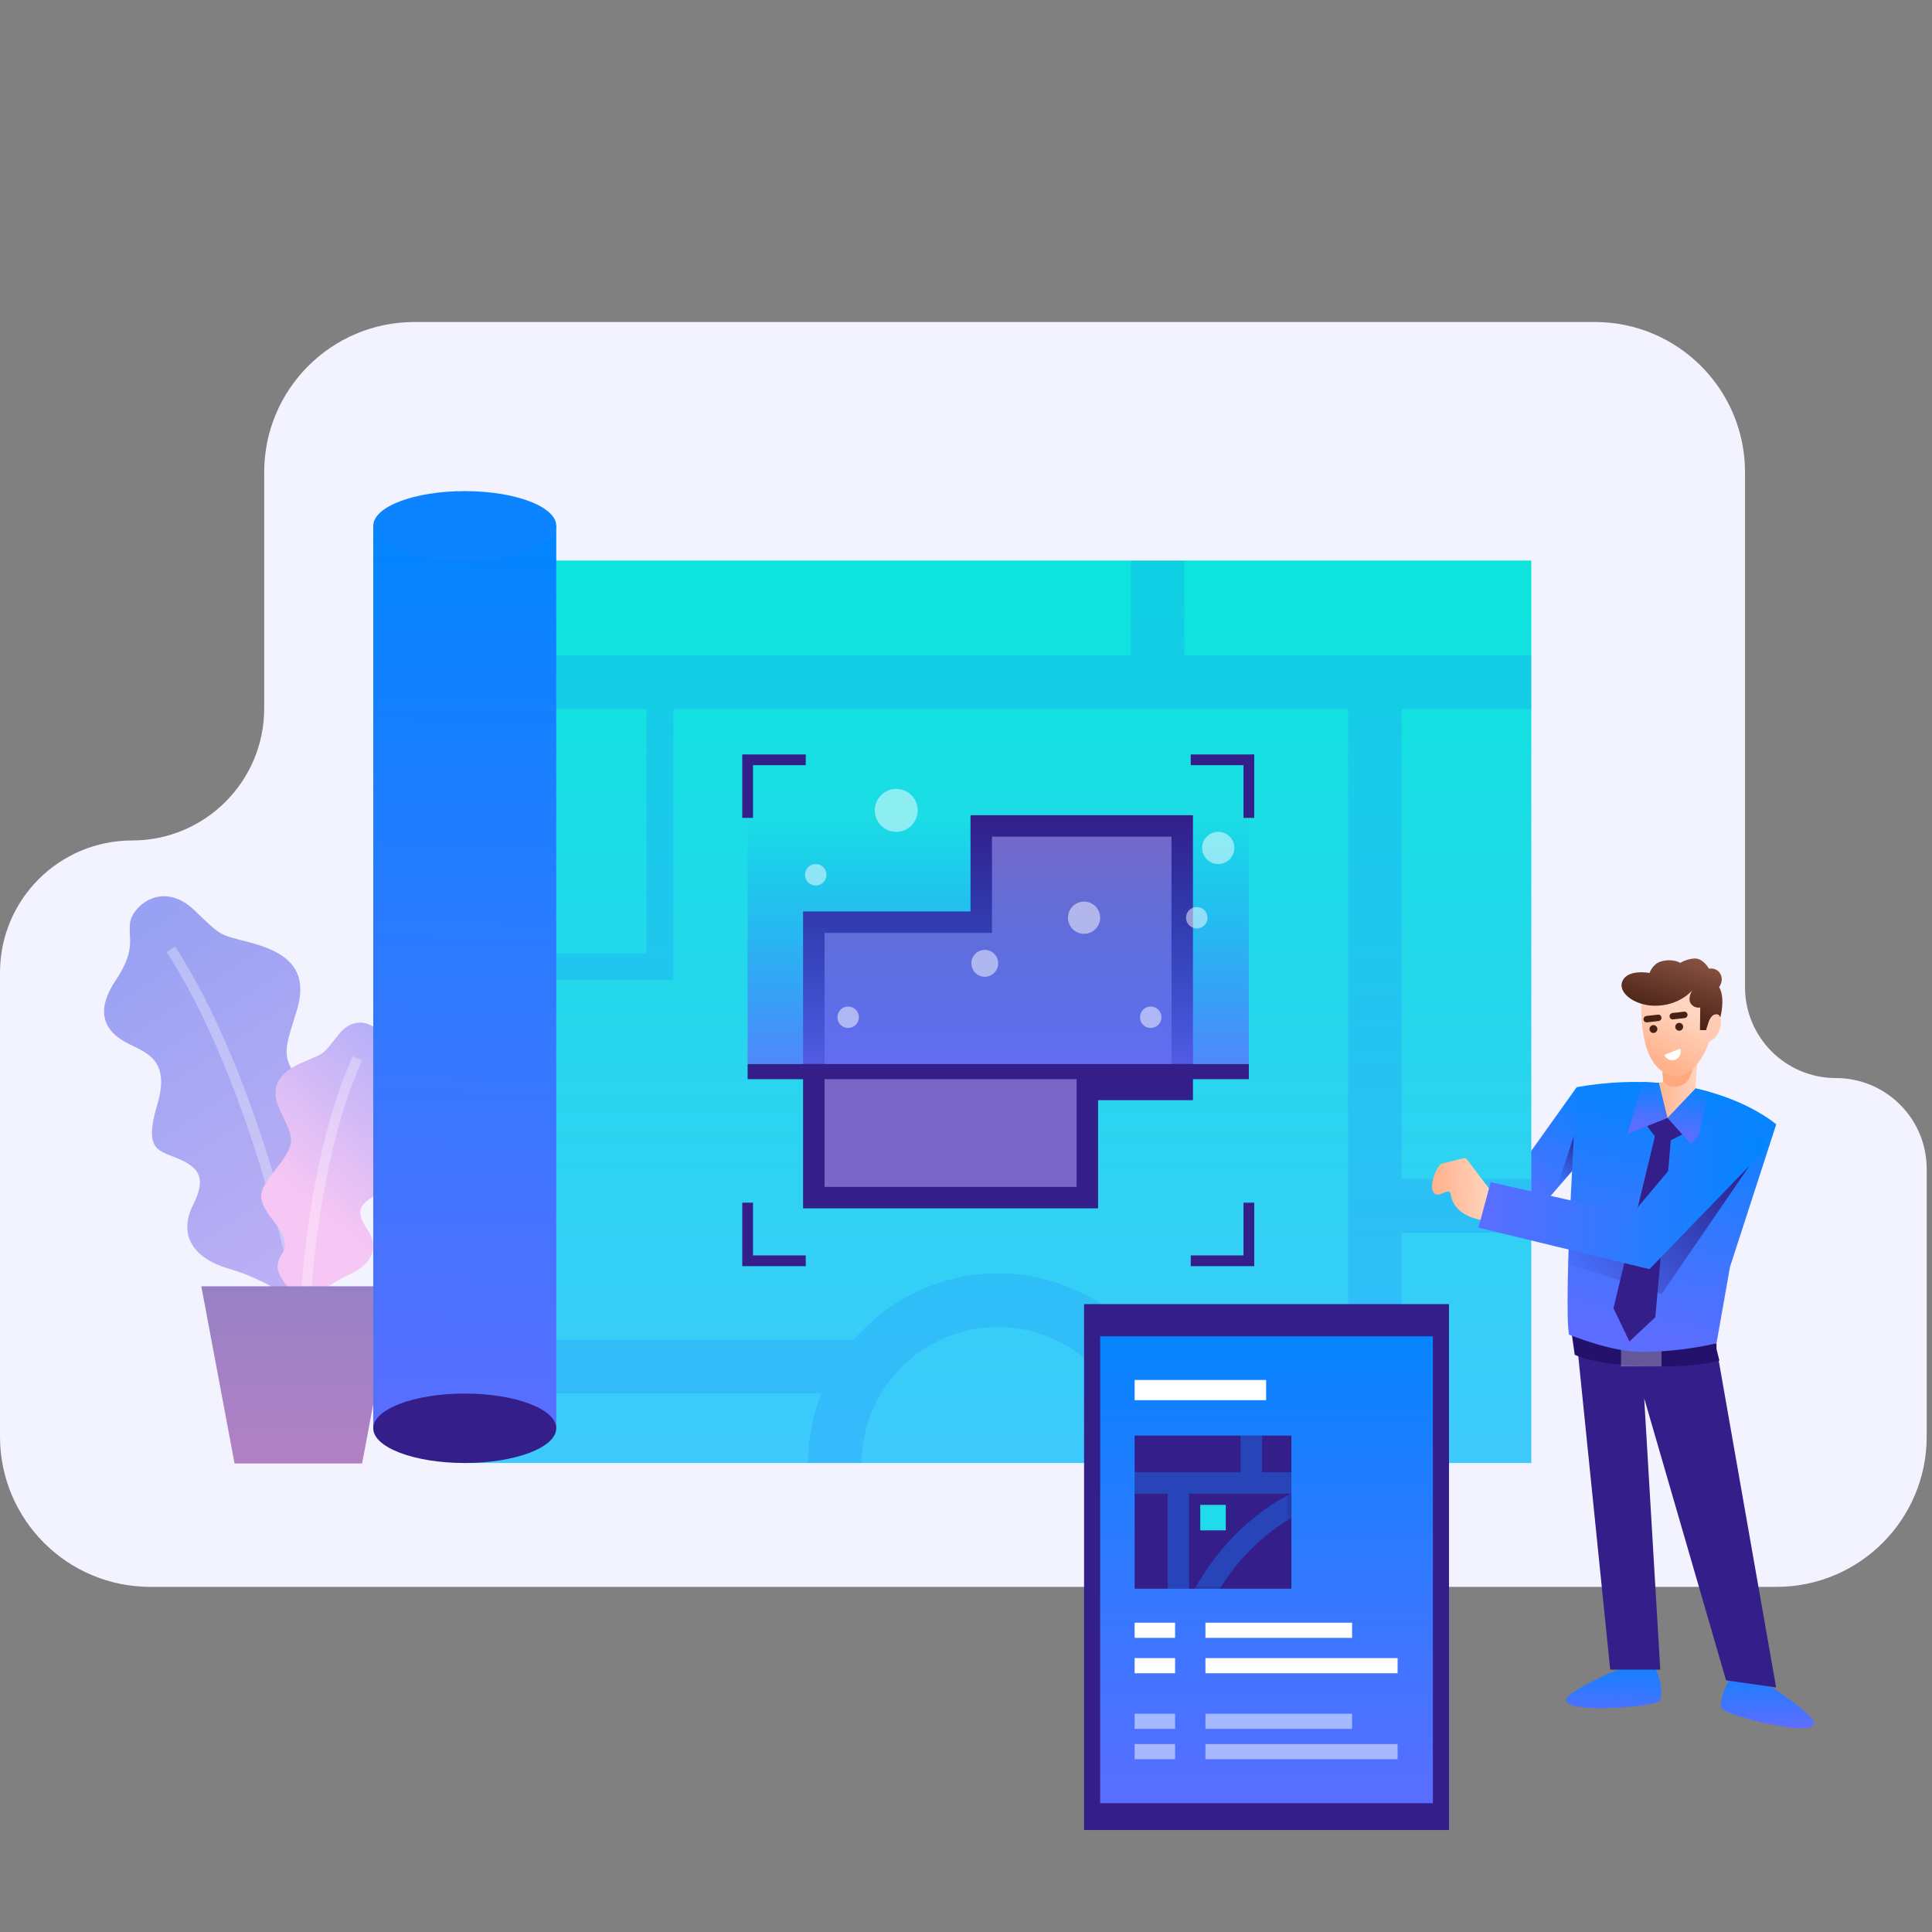
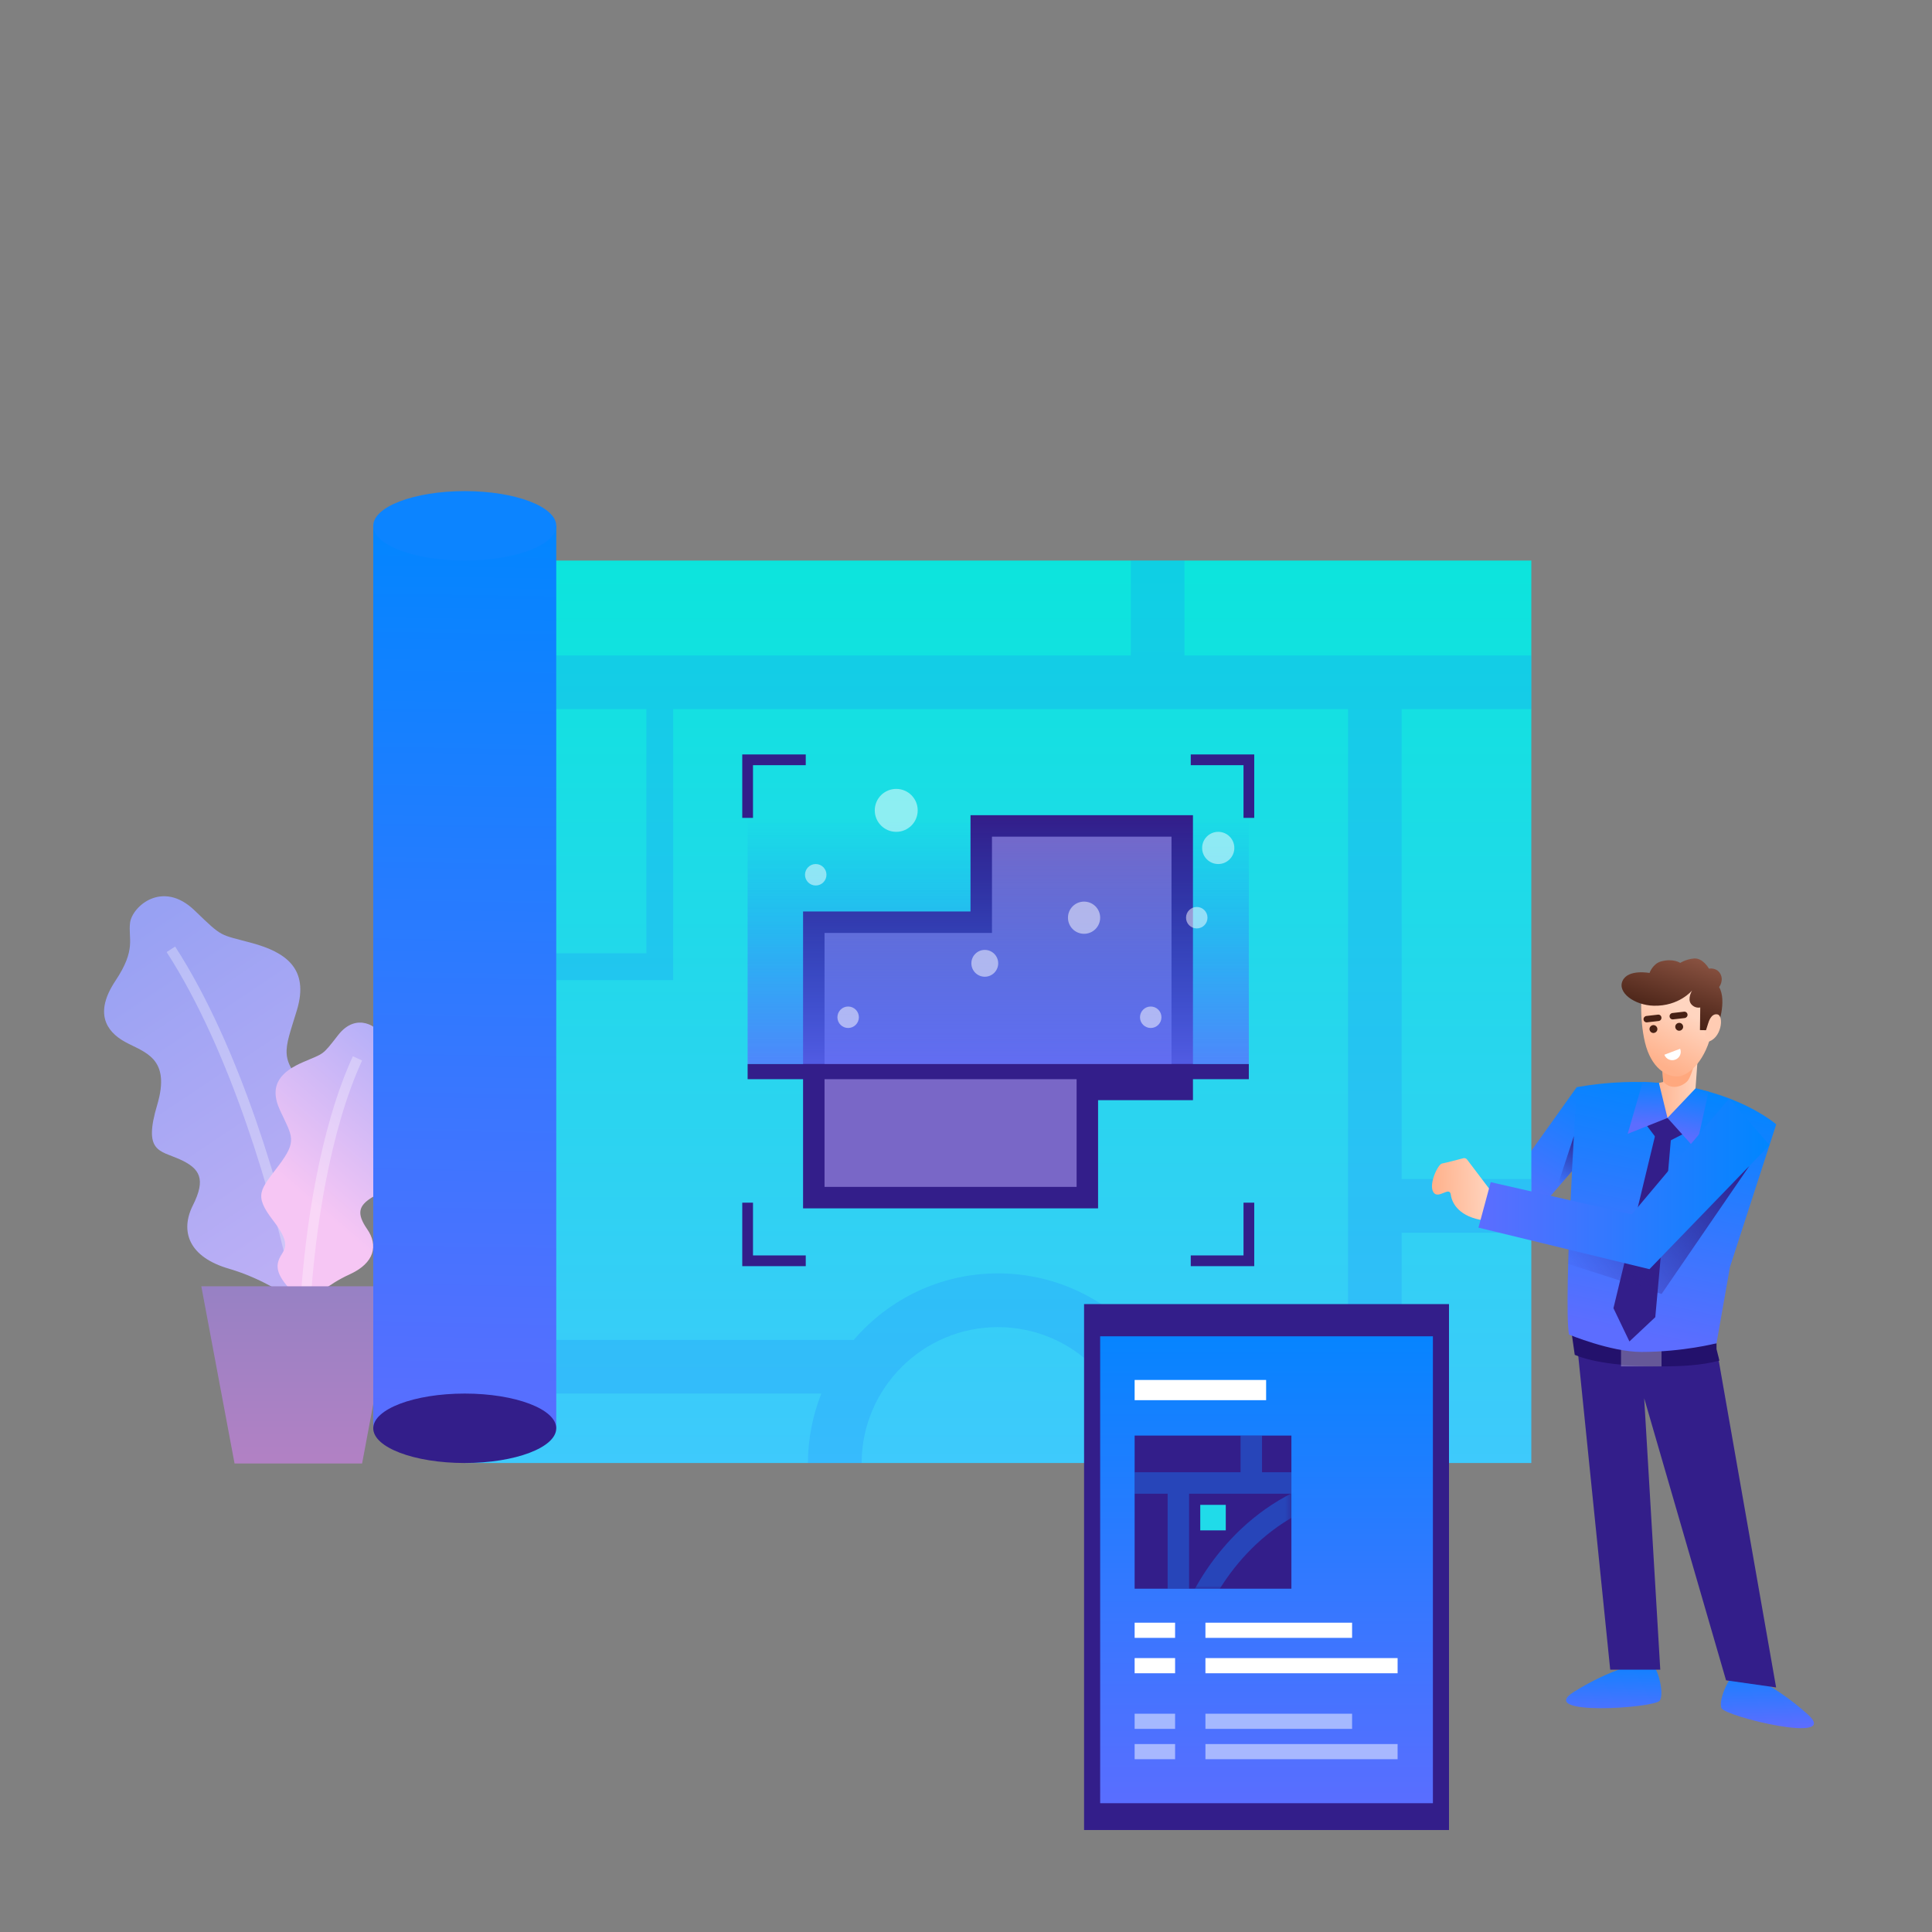
<svg xmlns="http://www.w3.org/2000/svg" width="360" height="360" viewBox="0 0 360 360" fill="none">
  <rect x="0" y="0" width="360" height="360" fill="#808080" stroke="none" />
  <g clip-path="url(#clip0_659_4071)">
-     <path fill-rule="evenodd" clip-rule="evenodd" d="M342.085 200.88C332.738 200.88 325.16 193.302 325.16 183.955V88C325.16 72.536 312.624 60 297.16 60H77.23C61.766 60 49.23 72.536 49.23 88V131.995C49.23 145.59 38.209 156.61 24.615 156.61C11.021 156.61 0 167.631 0 181.225V267.69C0 283.154 12.536 295.69 28 295.69H186.01H216.42H331.01C346.474 295.69 359.01 283.154 359.01 267.69V217.805C359.01 208.458 351.432 200.88 342.085 200.88Z" fill="#F3F3FF" />
    <path d="M280.685 220.946L282.756 229.993L297.765 212.622L293.797 202.584L280.685 220.946Z" fill="url(#paint0_linear_659_4071)" />
    <path d="M325.605 312.165C325.605 312.165 330.403 313.697 336.819 319.422C343.234 325.147 321.464 319.864 320.774 318.29C320.074 316.726 322.618 311.12 324.106 311.637L325.605 312.155V312.165Z" fill="url(#paint1_linear_659_4071)" />
    <path d="M305.561 310.019C305.561 310.019 300.568 310.709 293.28 315.248C285.991 319.788 308.332 318.3 309.281 316.876C310.24 315.453 308.688 309.501 307.135 309.76L305.571 310.019H305.561Z" fill="url(#paint2_linear_659_4071)" />
    <path d="M320.105 252.647L330.952 314.43L321.625 313.104L306.369 260.54L309.366 311.12H300.039L293.645 248.334L320.105 252.647Z" fill="#331E8A" />
    <path d="M320.386 253.532L319.847 251.375V250.297L307.447 250.836L292.891 248.68L293.43 252.454C297.204 254.071 303.673 254.61 309.064 254.61C313.377 254.61 316.971 254.43 320.386 253.532Z" fill="#23116C" />
    <rect opacity="0.3" width="7.548" height="4.313" transform="matrix(-1 0 0 1 309.603 250.297)" fill="white" />
    <path d="M330.975 209.505C330.975 209.505 318.316 198.313 293.797 202.572C293.797 202.572 291.296 242.273 292.352 248.678C292.352 248.678 300.159 251.913 305.83 251.913C313.626 251.913 319.847 250.296 319.847 250.296L322.36 236.073L330.975 209.505Z" fill="url(#paint3_linear_659_4071)" />
    <path d="M308.127 207.846L313.615 208.816L316.472 205.312L315.933 202.811L316.472 195.457L309.636 197.225L309.658 197.689L309.906 201.495L309.916 201.614L309.119 201.786L308.127 207.846Z" fill="url(#paint4_linear_659_4071)" />
    <path d="M309.658 197.689L309.906 201.496C310.714 202.585 312.537 203.081 314.262 201.614C315.167 200.838 315.804 197.7 315.804 197.7H309.658V197.689Z" fill="#FFA87E" />
    <path d="M315.124 210.541L309.592 213.366L306.088 208.718L310.714 208.309L315.124 210.541Z" fill="#331E8A" />
    <path d="M310.444 210.024L311.415 211.502C311.415 211.502 309.172 237.778 308.439 245.434L303.619 249.962L300.643 243.762L308.59 210.833L310.434 210.014L310.444 210.024Z" fill="#331E8A" />
    <path d="M305.949 184.652C305.949 184.652 305.388 189.483 306.52 194.248C307.663 199.014 310.542 200.675 312.655 200.578C314.769 200.481 317.982 197.408 319.017 191.963C320.052 186.517 318.791 182.355 318.791 182.355L305.927 184.641H305.949V184.652Z" fill="url(#paint5_linear_659_4071)" />
    <path d="M307.372 181.3C307.372 181.3 303.415 180.534 302.358 182.723C301.302 184.922 304.515 187.305 308.148 187.402C312.882 187.521 315.297 184.556 315.297 184.556C315.297 184.556 314.381 186.076 315.081 187.036C315.782 187.985 316.817 187.726 316.817 187.726L316.764 191.942L319.039 191.985L320.009 191.446C320.009 191.446 321.874 186.551 320.332 183.93C320.332 183.93 321.303 182.669 320.505 181.364C319.793 180.221 318.435 180.491 318.435 180.491C318.435 180.491 317.313 178.431 315.61 178.604C314.089 178.755 313.087 179.423 313.087 179.423C313.087 179.423 311.793 178.529 309.529 179.143C307.954 179.564 307.361 181.31 307.361 181.31L307.372 181.3Z" fill="url(#paint6_linear_659_4071)" />
    <path d="M318.338 190.572C318.338 190.572 318.801 188.761 320.031 189.019C321.27 189.278 320.796 193.613 318.122 194.152L317.637 192.761L318.327 190.583H318.338V190.572Z" fill="#FFCCB3" />
    <path d="M307.868 192.448C308.256 192.567 308.666 192.351 308.795 191.974C308.925 191.596 308.698 191.176 308.321 191.046C307.943 190.917 307.523 191.143 307.394 191.521C307.275 191.909 307.491 192.319 307.868 192.448Z" fill="#472115" />
    <path d="M312.666 192.028C313.044 192.157 313.464 191.931 313.594 191.554C313.723 191.176 313.497 190.756 313.119 190.626C312.731 190.508 312.321 190.723 312.192 191.101C312.073 191.489 312.289 191.899 312.666 192.028Z" fill="#472115" />
    <path d="M308.936 189.064L306.779 189.312C306.456 189.355 306.219 189.646 306.251 189.969C306.283 190.304 306.574 190.541 306.909 190.498L309.065 190.25C309.389 190.207 309.626 189.915 309.583 189.592C309.55 189.258 309.259 189.021 308.925 189.064H308.936Z" fill="#472115" />
    <path d="M313.788 188.513L311.631 188.761C311.308 188.804 311.071 189.095 311.103 189.419C311.135 189.753 311.426 189.99 311.761 189.947L313.917 189.699C314.241 189.656 314.478 189.365 314.445 189.041C314.413 188.707 314.122 188.47 313.788 188.513Z" fill="#472115" />
    <path d="M313.076 195.435C313.389 196.243 312.979 197.149 312.159 197.451C311.34 197.753 310.445 197.354 310.132 196.534L313.065 195.424L313.076 195.435Z" fill="white" />
    <path d="M315.932 202.811L310.714 208.31L315.976 214.175L318.369 203.414L315.932 202.811Z" fill="url(#paint7_linear_659_4071)" />
    <path d="M309.118 201.786L310.714 208.309L303.296 211.274L306.088 201.613L309.118 201.786Z" fill="url(#paint8_linear_659_4071)" />
    <path d="M325.971 217.248L309.614 241.109L292.136 235.492L292.266 232.149L305.647 233.087L325.971 217.248Z" fill="url(#paint9_linear_659_4071)" />
    <path d="M293.268 211.695L290.001 221.604L292.912 218.229L293.268 211.695Z" fill="url(#paint10_linear_659_4071)" />
    <path d="M42.72 236.429C48.728 238.162 53.928 241.602 55.776 243.104C62.549 235.398 63.109 232.118 61.607 229.479C60.105 226.848 57.101 226.475 61.607 218.484C66.122 210.503 63.962 209.463 57.856 203.357C51.75 197.251 52.977 196.025 55.323 188.23C57.678 180.436 53.163 177.423 46.969 175.725C40.765 174.028 41.627 174.819 36.259 169.646C30.242 163.851 24.607 168.944 24.234 171.957C23.86 174.961 25.451 176.845 21.505 182.764C17.559 188.684 19.719 192.159 23.283 194.132C26.855 196.105 31.922 197.047 29.291 205.882C26.66 214.716 29.753 214.343 33.513 216.031C37.272 217.729 38.401 219.702 35.948 224.581C33.495 229.461 35.192 234.26 42.711 236.42L42.72 236.429Z" fill="url(#paint11_linear_659_4071)" />
    <path opacity="0.3" d="M55.492 240.321C51.741 222.75 43.867 195.5 31.842 176.889" stroke="white" stroke-width="1.89" />
    <path d="M65.081 237.495C61.277 239.21 58.184 241.965 57.109 243.13C51.919 238.695 51.234 236.579 51.972 234.704C52.709 232.829 54.656 232.295 50.923 227.46C47.19 222.625 48.514 221.737 51.963 217.133C55.411 212.529 54.487 211.836 52.194 206.921C49.901 202.006 52.594 199.588 56.522 197.891C60.451 196.184 59.962 196.789 63.011 192.869C66.423 188.479 70.627 191.305 71.161 193.251C71.694 195.198 70.823 196.584 73.987 200.113C77.151 203.641 76.058 206.139 73.889 207.774C71.721 209.409 68.468 210.511 71.045 216.084C73.623 221.657 71.543 221.701 69.223 223.177C66.903 224.652 66.352 226.056 68.423 229.042C70.494 232.029 69.836 235.353 65.09 237.486L65.081 237.495Z" fill="url(#paint12_linear_659_4071)" />
    <path opacity="0.3" d="M57.029 241.272C57.838 229.335 60.451 210.618 66.61 197.215" stroke="white" stroke-width="1.89" />
    <path d="M37.512 239.682H73.667L67.472 272.7H43.706L37.512 239.682Z" fill="url(#paint13_linear_659_4071)" />
    <path d="M285.34 104.449H86.6V272.609H285.34V104.449Z" fill="url(#paint14_linear_659_4071)" />
    <path opacity="0.2" d="M285.33 132.129V122.129H220.71V104.449H210.71V122.129H103.65V132.129H120.44V177.629H103.65V182.629H125.44V132.129H251.19V249.669H212.83C206.33 242.099 196.7 237.279 185.96 237.279C175.22 237.279 165.59 242.089 159.09 249.669H103.64V259.669H153.04C151.45 263.679 150.56 268.039 150.55 272.609H160.55C160.59 258.639 171.97 247.289 185.95 247.289C199.93 247.289 211.31 258.639 211.35 272.609H221.35C221.34 268.039 220.45 263.679 218.86 259.669H251.17V272.609H261.17V229.709H285.31V219.709H261.17V132.129H285.31H285.33Z" fill="#1D7FFF" />
    <path d="M69.55 266.141H103.65L103.65 97.981H69.55L69.55 266.141Z" fill="url(#paint15_linear_659_4071)" />
    <path d="M86.6 272.61C96.016 272.61 103.65 269.713 103.65 266.14C103.65 262.567 96.016 259.67 86.6 259.67C77.183 259.67 69.55 262.567 69.55 266.14C69.55 269.713 77.183 272.61 86.6 272.61Z" fill="#331E8A" />
    <path d="M86.6 104.45C96.016 104.45 103.65 101.553 103.65 97.98C103.65 94.406 96.016 91.51 86.6 91.51C77.183 91.51 69.55 94.406 69.55 97.98C69.55 101.553 77.183 104.45 86.6 104.45Z" fill="#0C84FF" />
    <path d="M278.055 222.25L273.375 216.072C273.203 215.846 272.922 215.749 272.653 215.824C271.661 216.083 269.278 216.708 268.696 216.805C267.941 216.935 266.173 220.655 267.078 222.132C267.984 223.609 270.108 220.913 270.335 222.617C270.561 224.321 272.006 226.79 276.567 227.415L278.055 222.25Z" fill="url(#paint16_linear_659_4071)" />
    <path d="M277.775 220.277L304.051 226.283L322.209 204.686L329.724 213.365L307.351 236.493L275.489 228.752L277.775 220.277Z" fill="url(#paint17_linear_659_4071)" />
    <path d="M222.29 151.9H180.84V169.84H149.64V225.16H204.61V205H222.29V151.9Z" fill="#331E8A" />
    <path opacity="0.52" d="M153.64 221.16V173.84H184.84V155.9H218.29V201H200.61V221.16H153.64Z" fill="#BBABFF" />
    <path d="M139.31 152.4V141.58H150.14" stroke="#331E8A" stroke-width="2" stroke-miterlimit="10" />
    <path d="M150.14 234.93H139.31V224.1" stroke="#331E8A" stroke-width="2" stroke-miterlimit="10" />
    <path d="M232.71 224.1V234.93H221.88" stroke="#331E8A" stroke-width="2" stroke-miterlimit="10" />
    <path d="M221.88 141.58H232.71V152.4" stroke="#331E8A" stroke-width="2" stroke-miterlimit="10" />
    <path opacity="0.78" d="M232.7 149.33H139.31V198.27H232.7V149.33Z" fill="url(#paint18_linear_659_4071)" />
    <path d="M232.7 198.27H139.31V201.09H232.7V198.27Z" fill="#331E8A" />
    <path opacity="0.5" d="M202 174C203.657 174 205 172.657 205 171C205 169.343 203.657 168 202 168C200.343 168 199 169.343 199 171C199 172.657 200.343 174 202 174Z" fill="white" />
    <path opacity="0.5" d="M183.5 182C184.881 182 186 180.881 186 179.5C186 178.119 184.881 177 183.5 177C182.119 177 181 178.119 181 179.5C181 180.881 182.119 182 183.5 182Z" fill="white" />
    <path opacity="0.5" d="M167 155C169.209 155 171 153.209 171 151C171 148.791 169.209 147 167 147C164.791 147 163 148.791 163 151C163 153.209 164.791 155 167 155Z" fill="white" />
    <path opacity="0.5" d="M214.42 191.551C215.524 191.551 216.42 190.655 216.42 189.551C216.42 188.446 215.524 187.551 214.42 187.551C213.315 187.551 212.42 188.446 212.42 189.551C212.42 190.655 213.315 191.551 214.42 191.551Z" fill="white" />
    <path opacity="0.5" d="M152 165C153.105 165 154 164.105 154 163C154 161.895 153.105 161 152 161C150.895 161 150 161.895 150 163C150 164.105 150.895 165 152 165Z" fill="white" />
    <path opacity="0.5" d="M227 161C228.657 161 230 159.657 230 158C230 156.343 228.657 155 227 155C225.343 155 224 156.343 224 158C224 159.657 225.343 161 227 161Z" fill="white" />
    <path opacity="0.5" d="M158.04 191.551C159.145 191.551 160.04 190.655 160.04 189.551C160.04 188.446 159.145 187.551 158.04 187.551C156.935 187.551 156.04 188.446 156.04 189.551C156.04 190.655 156.935 191.551 158.04 191.551Z" fill="white" />
    <path opacity="0.5" d="M223 173C224.105 173 225 172.105 225 171C225 169.895 224.105 169 223 169C221.895 169 221 169.895 221 171C221 172.105 221.895 173 223 173Z" fill="white" />
  </g>
  <path d="M270 243H202V341H270V243Z" fill="#331E8A" />
  <path d="M267 249H205V336H267V249Z" fill="url(#paint19_linear_659_4071)" />
  <path d="M235.923 257.135H211.423V260.904H235.923V257.135Z" fill="white" />
  <path d="M218.962 308.961H211.423V311.788H218.962V308.961Z" fill="white" />
  <path opacity="0.5" d="M218.962 324.98H211.423V327.807H218.962V324.98Z" fill="white" />
  <path d="M260.423 308.961H224.615V311.788H260.423V308.961Z" fill="white" />
  <path opacity="0.5" d="M260.423 324.98H224.615V327.807H260.423V324.98Z" fill="white" />
  <path d="M211.422 296.031H240.634V267.499H211.422V296.031Z" fill="#331E8A" />
  <mask id="mask0_659_4071" style="mask-type:alpha" maskUnits="userSpaceOnUse" x="211" y="267" width="30" height="30">
    <path d="M211.422 296.031H240.634V267.499H211.422V296.031Z" fill="#331E8A" />
  </mask>
  <g mask="url(#mask0_659_4071)">
    <path opacity="0.4" d="M221.611 303.504C223.536 296.937 231.394 282.581 247.426 277.689" stroke="#1581FF" stroke-width="4" />
  </g>
  <path opacity="0.4" d="M240.634 276.331L211.422 276.331M219.574 296.032L219.574 276.331M233.161 277.011V267.5" stroke="#1581FF" stroke-width="4" />
  <rect x="223.65" y="280.408" width="4.755" height="4.755" fill="#20DBE9" />
  <path d="M218.961 302.365H211.423V305.192H218.961V302.365Z" fill="white" />
  <path opacity="0.5" d="M218.961 319.326H211.423V322.153H218.961V319.326Z" fill="white" />
  <path d="M251.942 302.365H224.615V305.192H251.942V302.365Z" fill="white" />
  <path opacity="0.5" d="M251.942 319.326H224.615V322.153H251.942V319.326Z" fill="white" />
  <defs>
    <linearGradient id="paint0_linear_659_4071" x1="298.271" y1="201.667" x2="283.284" y2="226.715" gradientUnits="userSpaceOnUse">
      <stop stop-color="#0086FF" />
      <stop offset="1" stop-color="#5C6DFF" />
    </linearGradient>
    <linearGradient id="paint1_linear_659_4071" x1="329.001" y1="308.402" x2="329.4" y2="321.859" gradientUnits="userSpaceOnUse">
      <stop stop-color="#0086FF" />
      <stop offset="1" stop-color="#5C6DFF" />
    </linearGradient>
    <linearGradient id="paint2_linear_659_4071" x1="301.032" y1="307.949" x2="300.504" y2="320.877" gradientUnits="userSpaceOnUse">
      <stop stop-color="#0086FF" />
      <stop offset="1" stop-color="#5C6DFF" />
    </linearGradient>
    <linearGradient id="paint3_linear_659_4071" x1="314.1" y1="201.16" x2="303.577" y2="248.473" gradientUnits="userSpaceOnUse">
      <stop stop-color="#0086FF" />
      <stop offset="1" stop-color="#5C6DFF" />
    </linearGradient>
    <linearGradient id="paint4_linear_659_4071" x1="316.472" y1="202.131" x2="308.127" y2="202.131" gradientUnits="userSpaceOnUse">
      <stop stop-color="#FFD5C0" />
      <stop offset="1" stop-color="#FFB18B" />
    </linearGradient>
    <linearGradient id="paint5_linear_659_4071" x1="312.945" y1="188.074" x2="308.12" y2="197.806" gradientUnits="userSpaceOnUse">
      <stop stop-color="#FFD5C0" />
      <stop offset="1" stop-color="#FFB18B" />
    </linearGradient>
    <linearGradient id="paint6_linear_659_4071" x1="314.068" y1="177.941" x2="310.309" y2="189.894" gradientUnits="userSpaceOnUse">
      <stop stop-color="#895241" />
      <stop offset="1" stop-color="#472115" />
    </linearGradient>
    <linearGradient id="paint7_linear_659_4071" x1="315.447" y1="201.916" x2="313.226" y2="211.771" gradientUnits="userSpaceOnUse">
      <stop stop-color="#0086FF" />
      <stop offset="1" stop-color="#5C6DFF" />
    </linearGradient>
    <linearGradient id="paint8_linear_659_4071" x1="307.458" y1="200.503" x2="307.016" y2="209.56" gradientUnits="userSpaceOnUse">
      <stop stop-color="#0086FF" />
      <stop offset="1" stop-color="#5C6DFF" />
    </linearGradient>
    <linearGradient id="paint9_linear_659_4071" x1="326.047" y1="218.035" x2="294.767" y2="241.206" gradientUnits="userSpaceOnUse">
      <stop stop-color="#331E8A" />
      <stop offset="1" stop-color="#331E8A" stop-opacity="0" />
    </linearGradient>
    <linearGradient id="paint10_linear_659_4071" x1="295.133" y1="211.555" x2="289.904" y2="220.289" gradientUnits="userSpaceOnUse">
      <stop stop-color="#331E8A" />
      <stop offset="1" stop-color="#331E8A" stop-opacity="0" />
    </linearGradient>
    <linearGradient id="paint11_linear_659_4071" x1="23.629" y1="173.645" x2="64.22" y2="234.429" gradientUnits="userSpaceOnUse">
      <stop stop-color="#98A1F3" />
      <stop offset="1" stop-color="#BEB0F5" />
    </linearGradient>
    <linearGradient id="paint12_linear_659_4071" x1="77.115" y1="198.371" x2="56.282" y2="222.732" gradientUnits="userSpaceOnUse">
      <stop stop-color="#B6B0F8" />
      <stop offset="1" stop-color="#F6C6F4" />
    </linearGradient>
    <linearGradient id="paint13_linear_659_4071" x1="55.598" y1="239.682" x2="55.598" y2="272.7" gradientUnits="userSpaceOnUse">
      <stop stop-color="#9781C4" />
      <stop offset="1" stop-color="#B281C4" />
    </linearGradient>
    <linearGradient id="paint14_linear_659_4071" x1="185.97" y1="86.599" x2="185.97" y2="289.619" gradientUnits="userSpaceOnUse">
      <stop stop-color="#07E7D9" />
      <stop offset="1" stop-color="#43C7FF" />
    </linearGradient>
    <linearGradient id="paint15_linear_659_4071" x1="87" y1="93.001" x2="84" y2="271.501" gradientUnits="userSpaceOnUse">
      <stop stop-color="#0086FF" />
      <stop offset="1" stop-color="#5C6DFF" />
    </linearGradient>
    <linearGradient id="paint16_linear_659_4071" x1="278.019" y1="221.477" x2="266.856" y2="221.883" gradientUnits="userSpaceOnUse">
      <stop stop-color="#FFD5C0" />
      <stop offset="1" stop-color="#FFB18B" />
    </linearGradient>
    <linearGradient id="paint17_linear_659_4071" x1="329.724" y1="220.59" x2="275.489" y2="220.59" gradientUnits="userSpaceOnUse">
      <stop stop-color="#0086FF" />
      <stop offset="1" stop-color="#5C6DFF" />
    </linearGradient>
    <linearGradient id="paint18_linear_659_4071" x1="186.01" y1="141.9" x2="186.01" y2="199.5" gradientUnits="userSpaceOnUse">
      <stop offset="0.18" stop-color="#1182FF" stop-opacity="0" />
      <stop offset="1" stop-color="#5D6EFF" />
    </linearGradient>
    <linearGradient id="paint19_linear_659_4071" x1="236.004" y1="242.316" x2="236.004" y2="338.86" gradientUnits="userSpaceOnUse">
      <stop stop-color="#0086FF" />
      <stop offset="1" stop-color="#5C6DFF" />
    </linearGradient>
    <clipPath id="clip0_659_4071">
      <rect width="359" height="285" fill="white" transform="translate(0 37)" />
    </clipPath>
  </defs>
</svg>